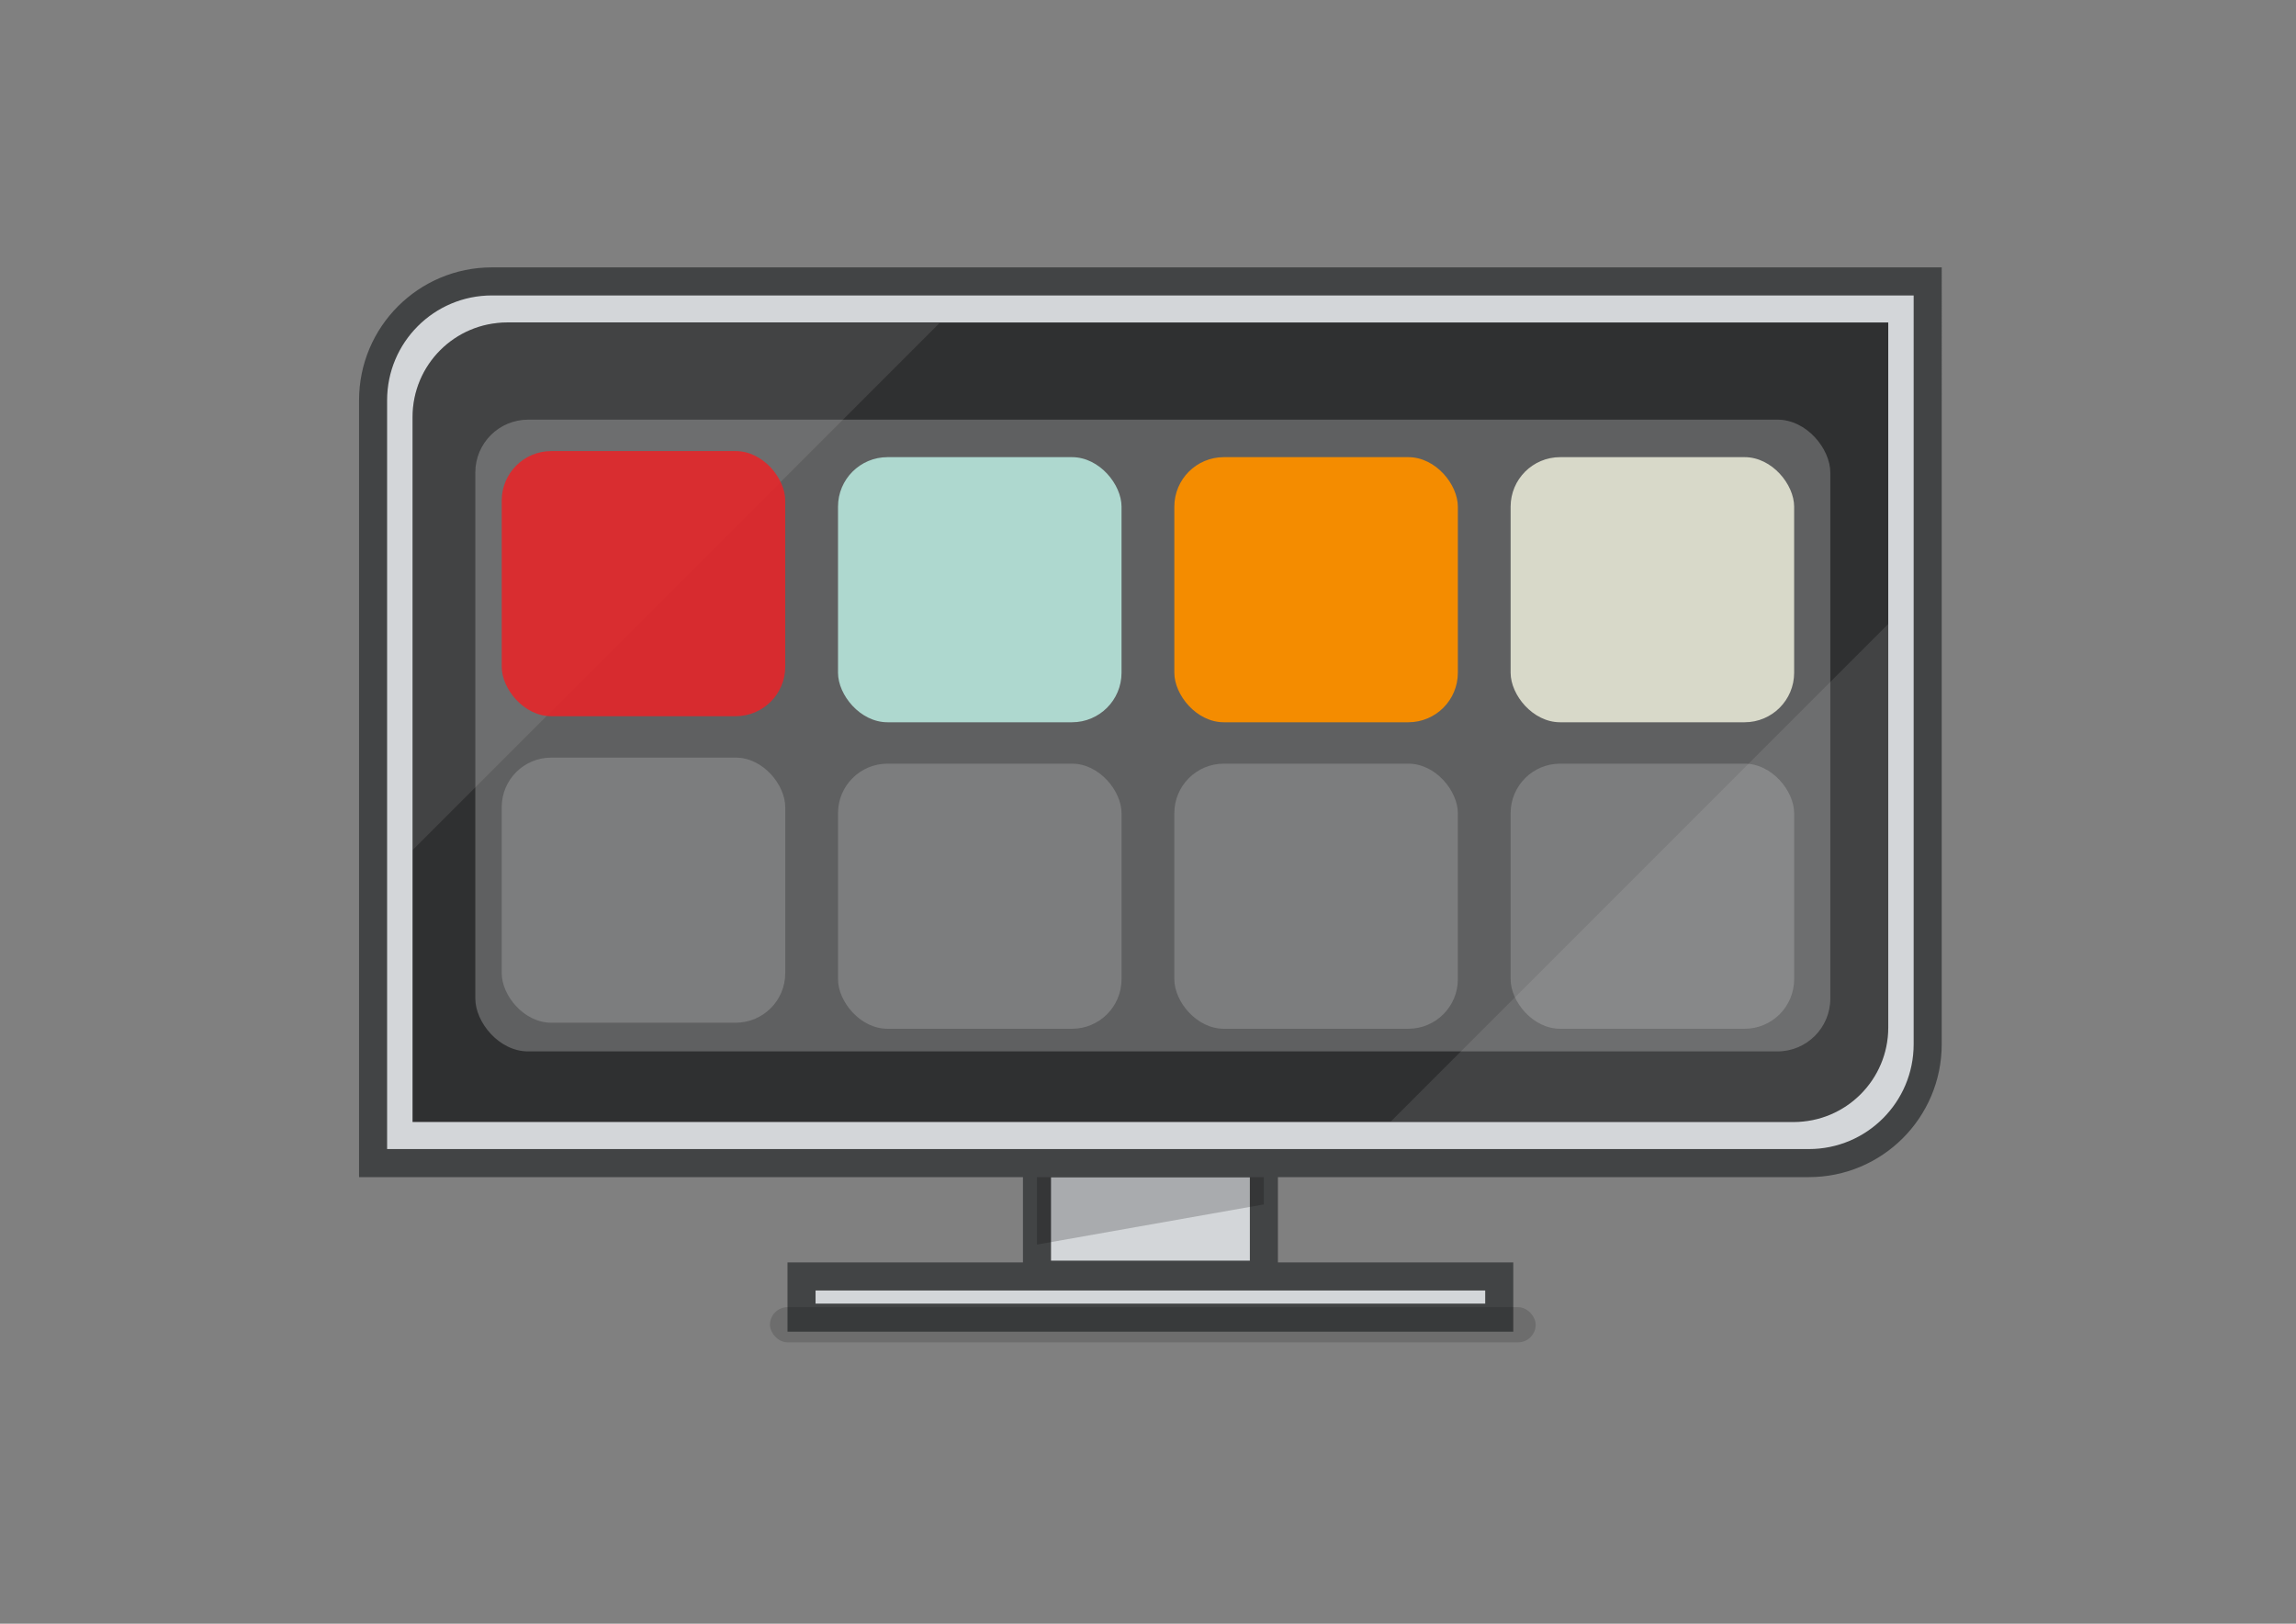
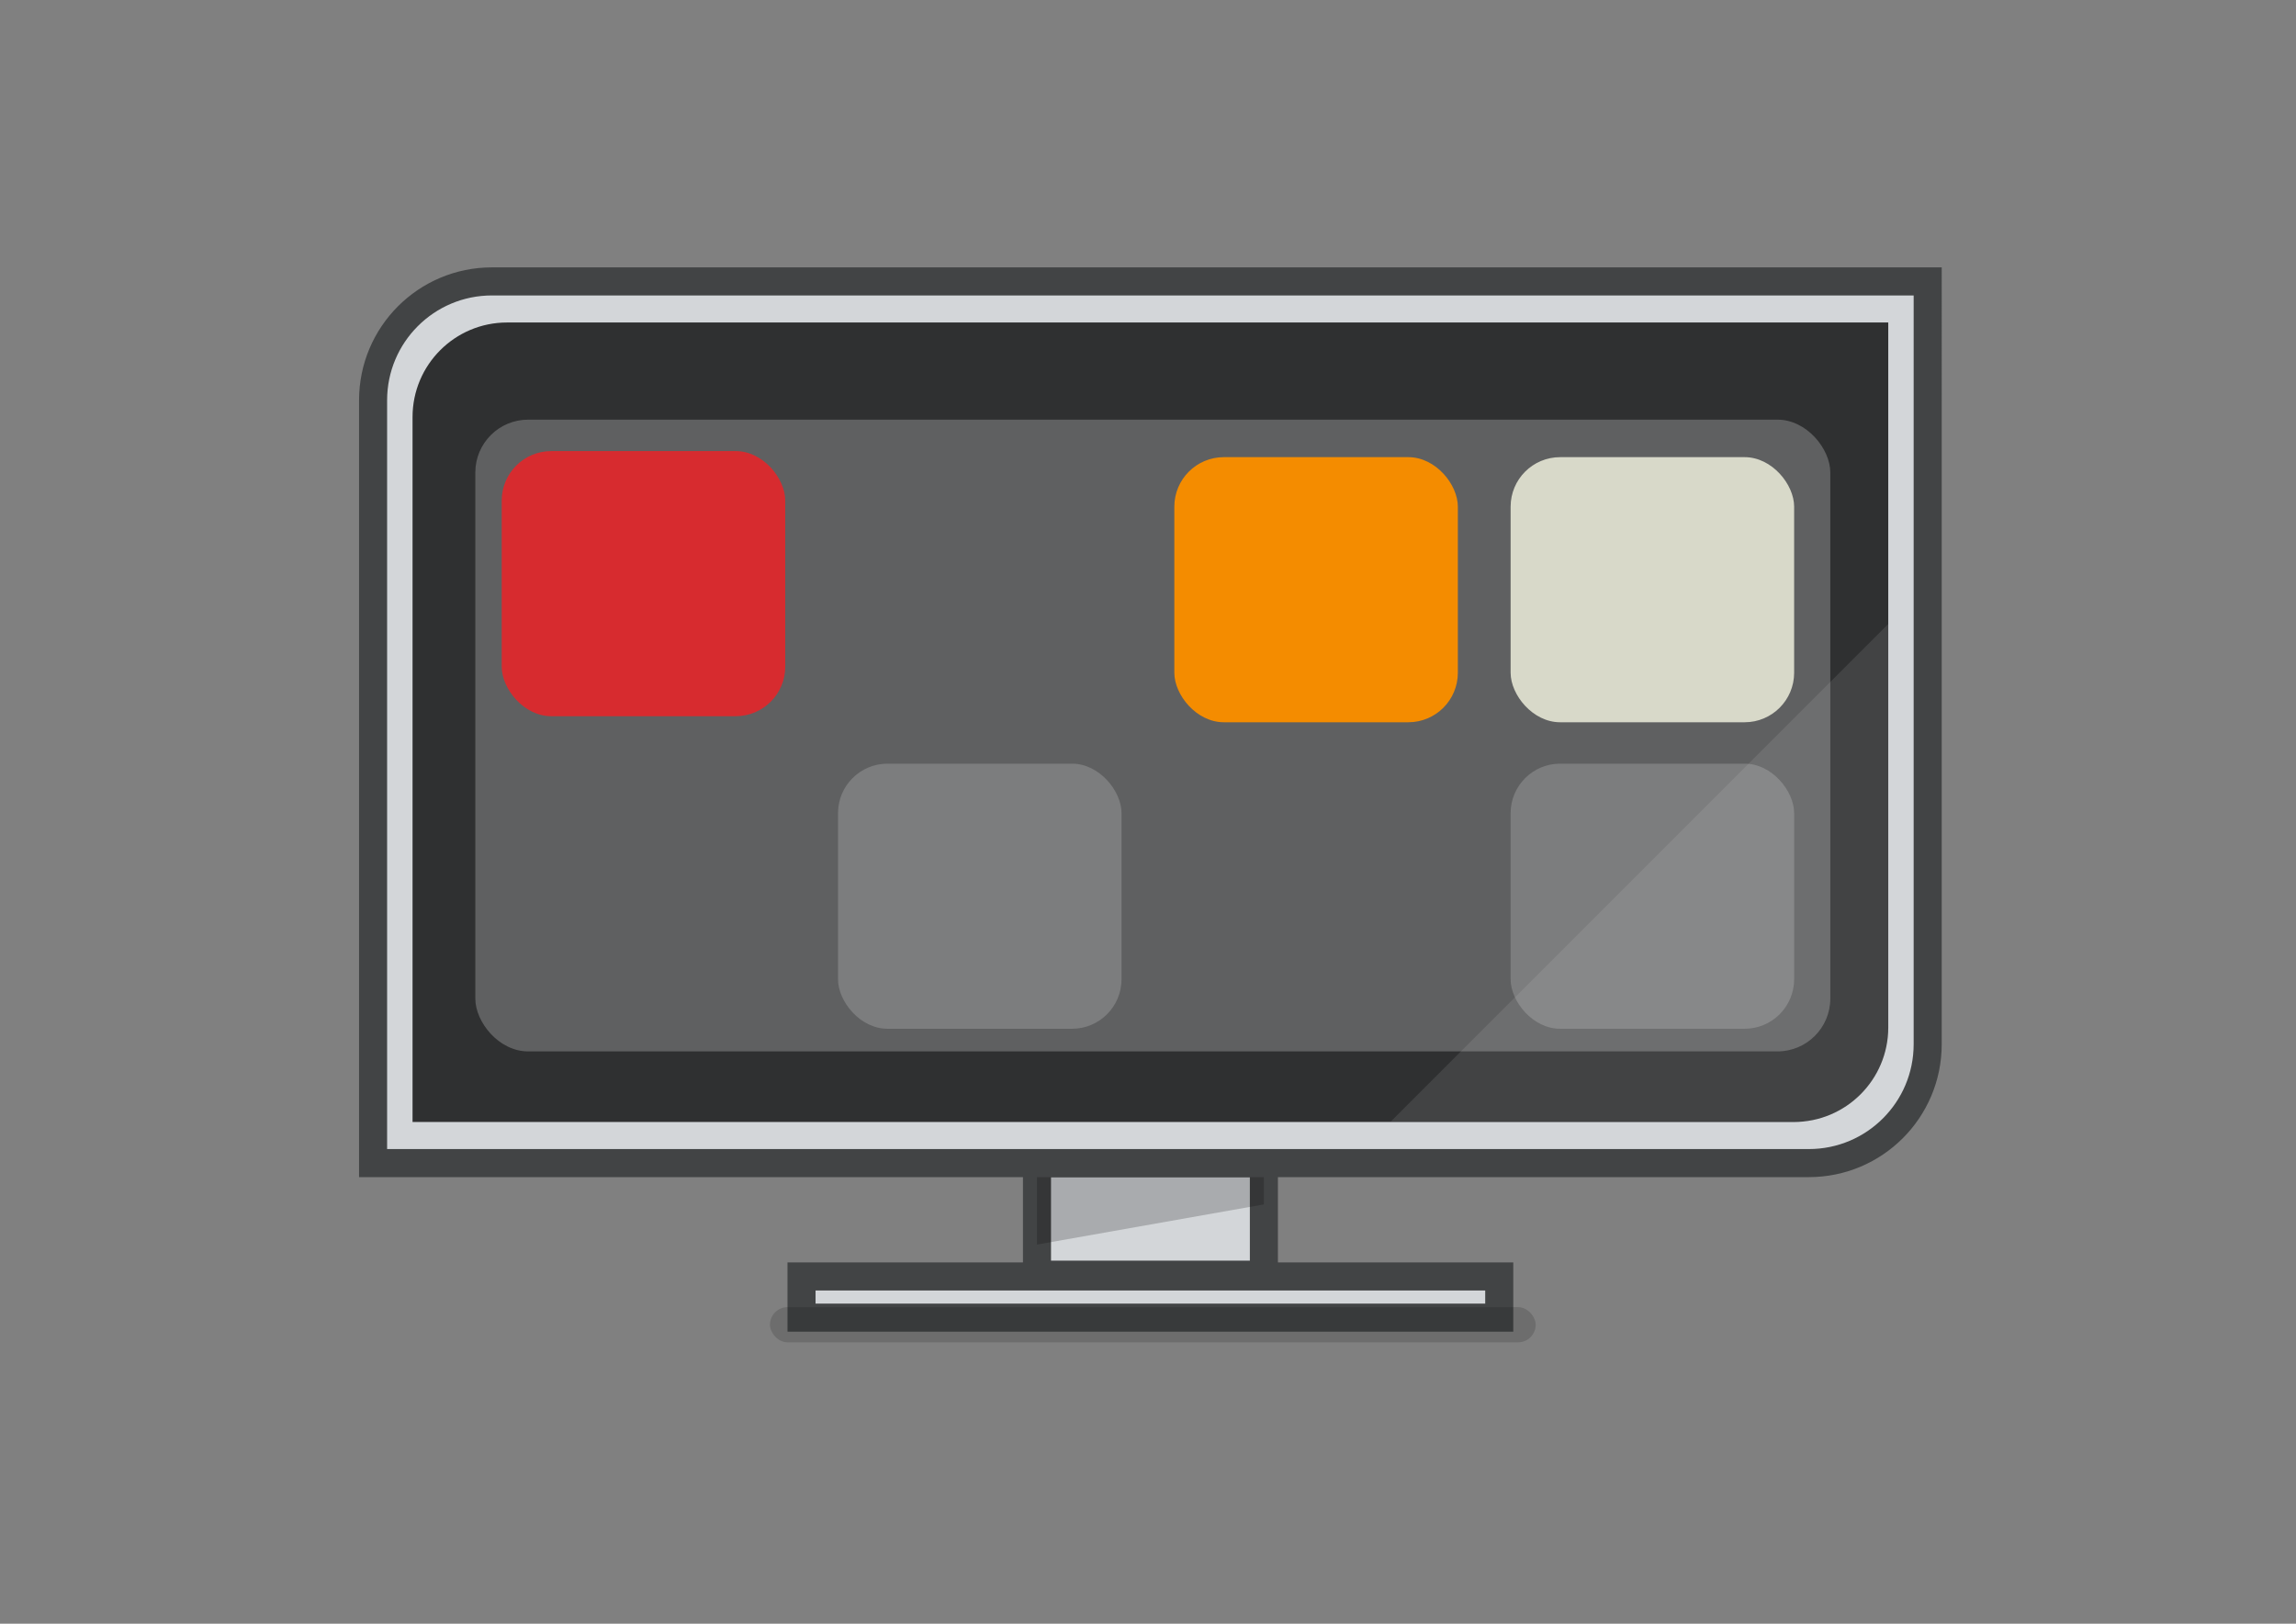
<svg xmlns="http://www.w3.org/2000/svg" viewBox="0 0 841.89 595.28">
  <rect x="0" y="0" width="841.89" height="595.28" fill="#808080" stroke="none" />
  <defs>
    <clipPath id="clippath">
      <path d="m151.27,411.34h506.44c19.15,0,34.67-15.52,34.67-34.67V118.23H185.94c-19.15,0-34.67,15.52-34.67,34.67v258.45Z" style="fill:#2f3031;" />
    </clipPath>
  </defs>
  <g style="isolation:isolate;">
    <g id="Layers">
      <rect x="293.9" y="467.97" width="255.84" height="15.1" style="fill:#d3d6d9; stroke:#424445; stroke-width:10.29px;" />
      <rect x="380.24" y="426.41" width="83.2" height="40.91" style="fill:#d3d6d9; stroke:#424445; stroke-width:10.29px;" />
      <g style="mix-blend-mode:multiply; opacity:.2;">
        <polygon points="380.24 426.41 380.24 456.28 463.43 441.56 463.43 426.41 380.24 426.41" />
      </g>
      <rect x="282.33" y="479.23" width="280.76" height="12.88" rx="6.44" ry="6.44" style="opacity:.15;" />
      <path d="m136.81,426.41h526.45c24.07,0,43.58-19.51,43.58-43.58V103.17H180.38c-24.07,0-43.58,19.51-43.58,43.58v279.66Z" style="fill:#d3d6d9; stroke:#424445; stroke-width:10.29px;" />
      <path d="m151.27,411.34h506.44c19.15,0,34.67-15.52,34.67-34.67V118.23H185.94c-19.15,0-34.67,15.52-34.67,34.67v258.45Z" style="fill:#2f3031;" />
      <g style="clip-path:url(#clippath);">
        <polygon points="692.37 228.78 510.05 411.1 692.37 411.1 692.37 228.78" style="fill:#f1f2f3; opacity:.1;" />
-         <polygon points="151.27 311.66 344.46 118.47 151.27 118.47 151.27 311.66" style="fill:#f1f2f3; opacity:.1;" />
      </g>
      <rect x="174.29" y="153.85" width="496.84" height="231.61" rx="19.37" ry="19.37" style="fill:#f1f2f3; opacity:.25; stroke:#424445; stroke-miterlimit:10; stroke-width:0px;" />
-       <rect x="183.97" y="277.75" width="103.96" height="97.19" rx="18.15" ry="18.15" style="fill:#f1f2f3; opacity:.2; stroke:#424445; stroke-miterlimit:10; stroke-width:0px;" />
      <rect x="307.28" y="279.97" width="103.96" height="97.19" rx="18.15" ry="18.15" style="fill:#f1f2f3; opacity:.2; stroke:#424445; stroke-miterlimit:10; stroke-width:0px;" />
-       <rect x="430.6" y="279.97" width="103.96" height="97.19" rx="18.15" ry="18.15" style="fill:#f1f2f3; opacity:.2; stroke:#424445; stroke-miterlimit:10; stroke-width:0px;" />
      <rect x="553.91" y="279.97" width="103.96" height="97.19" rx="18.15" ry="18.15" style="fill:#f1f2f3; opacity:.2; stroke:#424445; stroke-miterlimit:10; stroke-width:0px;" />
      <rect x="183.97" y="165.38" width="103.96" height="97.19" rx="18.15" ry="18.15" style="fill:#e52629; opacity:.9;" />
-       <rect x="307.28" y="167.6" width="103.96" height="97.19" rx="18.15" ry="18.15" style="fill:#aed8cf; stroke:#aed8cf; stroke-miterlimit:10; stroke-width:0px;" />
      <rect x="430.6" y="167.6" width="103.96" height="97.19" rx="18.15" ry="18.15" style="fill:#f48c00; stroke:#424445; stroke-miterlimit:10; stroke-width:0px;" />
      <rect x="553.91" y="167.6" width="103.96" height="97.19" rx="18.15" ry="18.15" style="fill:#d8d9c9; stroke:#424445; stroke-miterlimit:10; stroke-width:0px;" />
    </g>
  </g>
</svg>